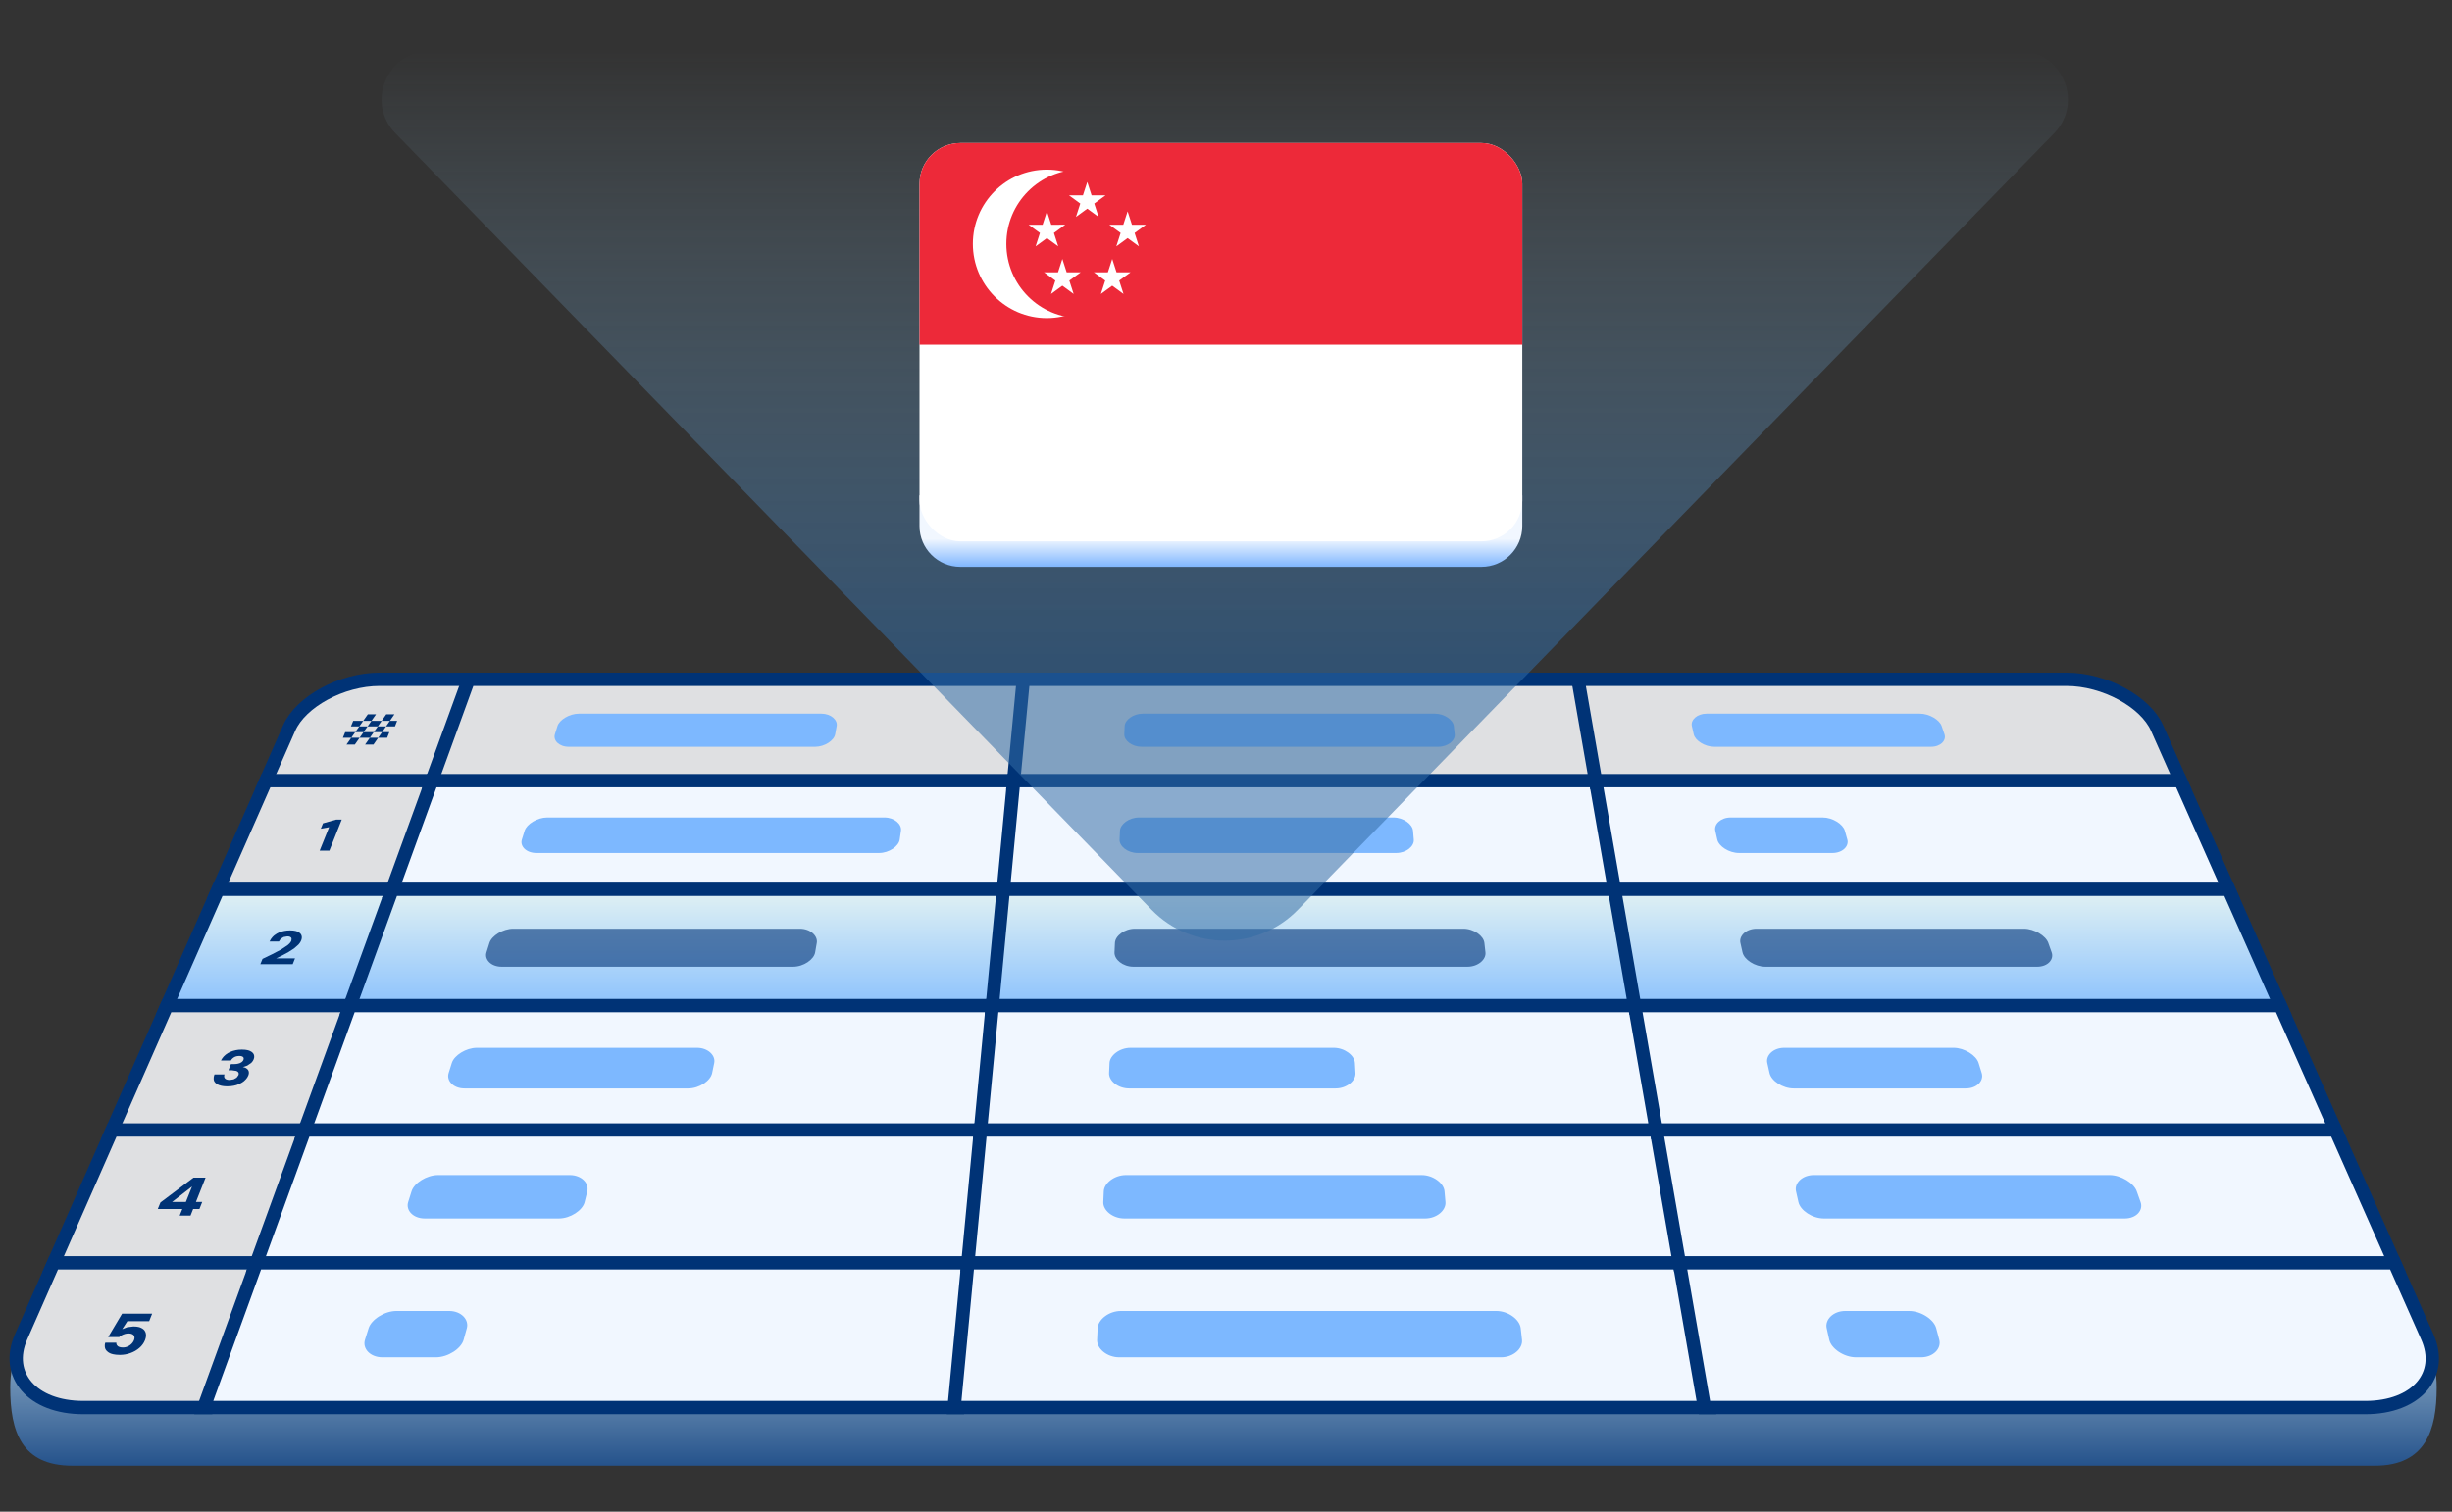
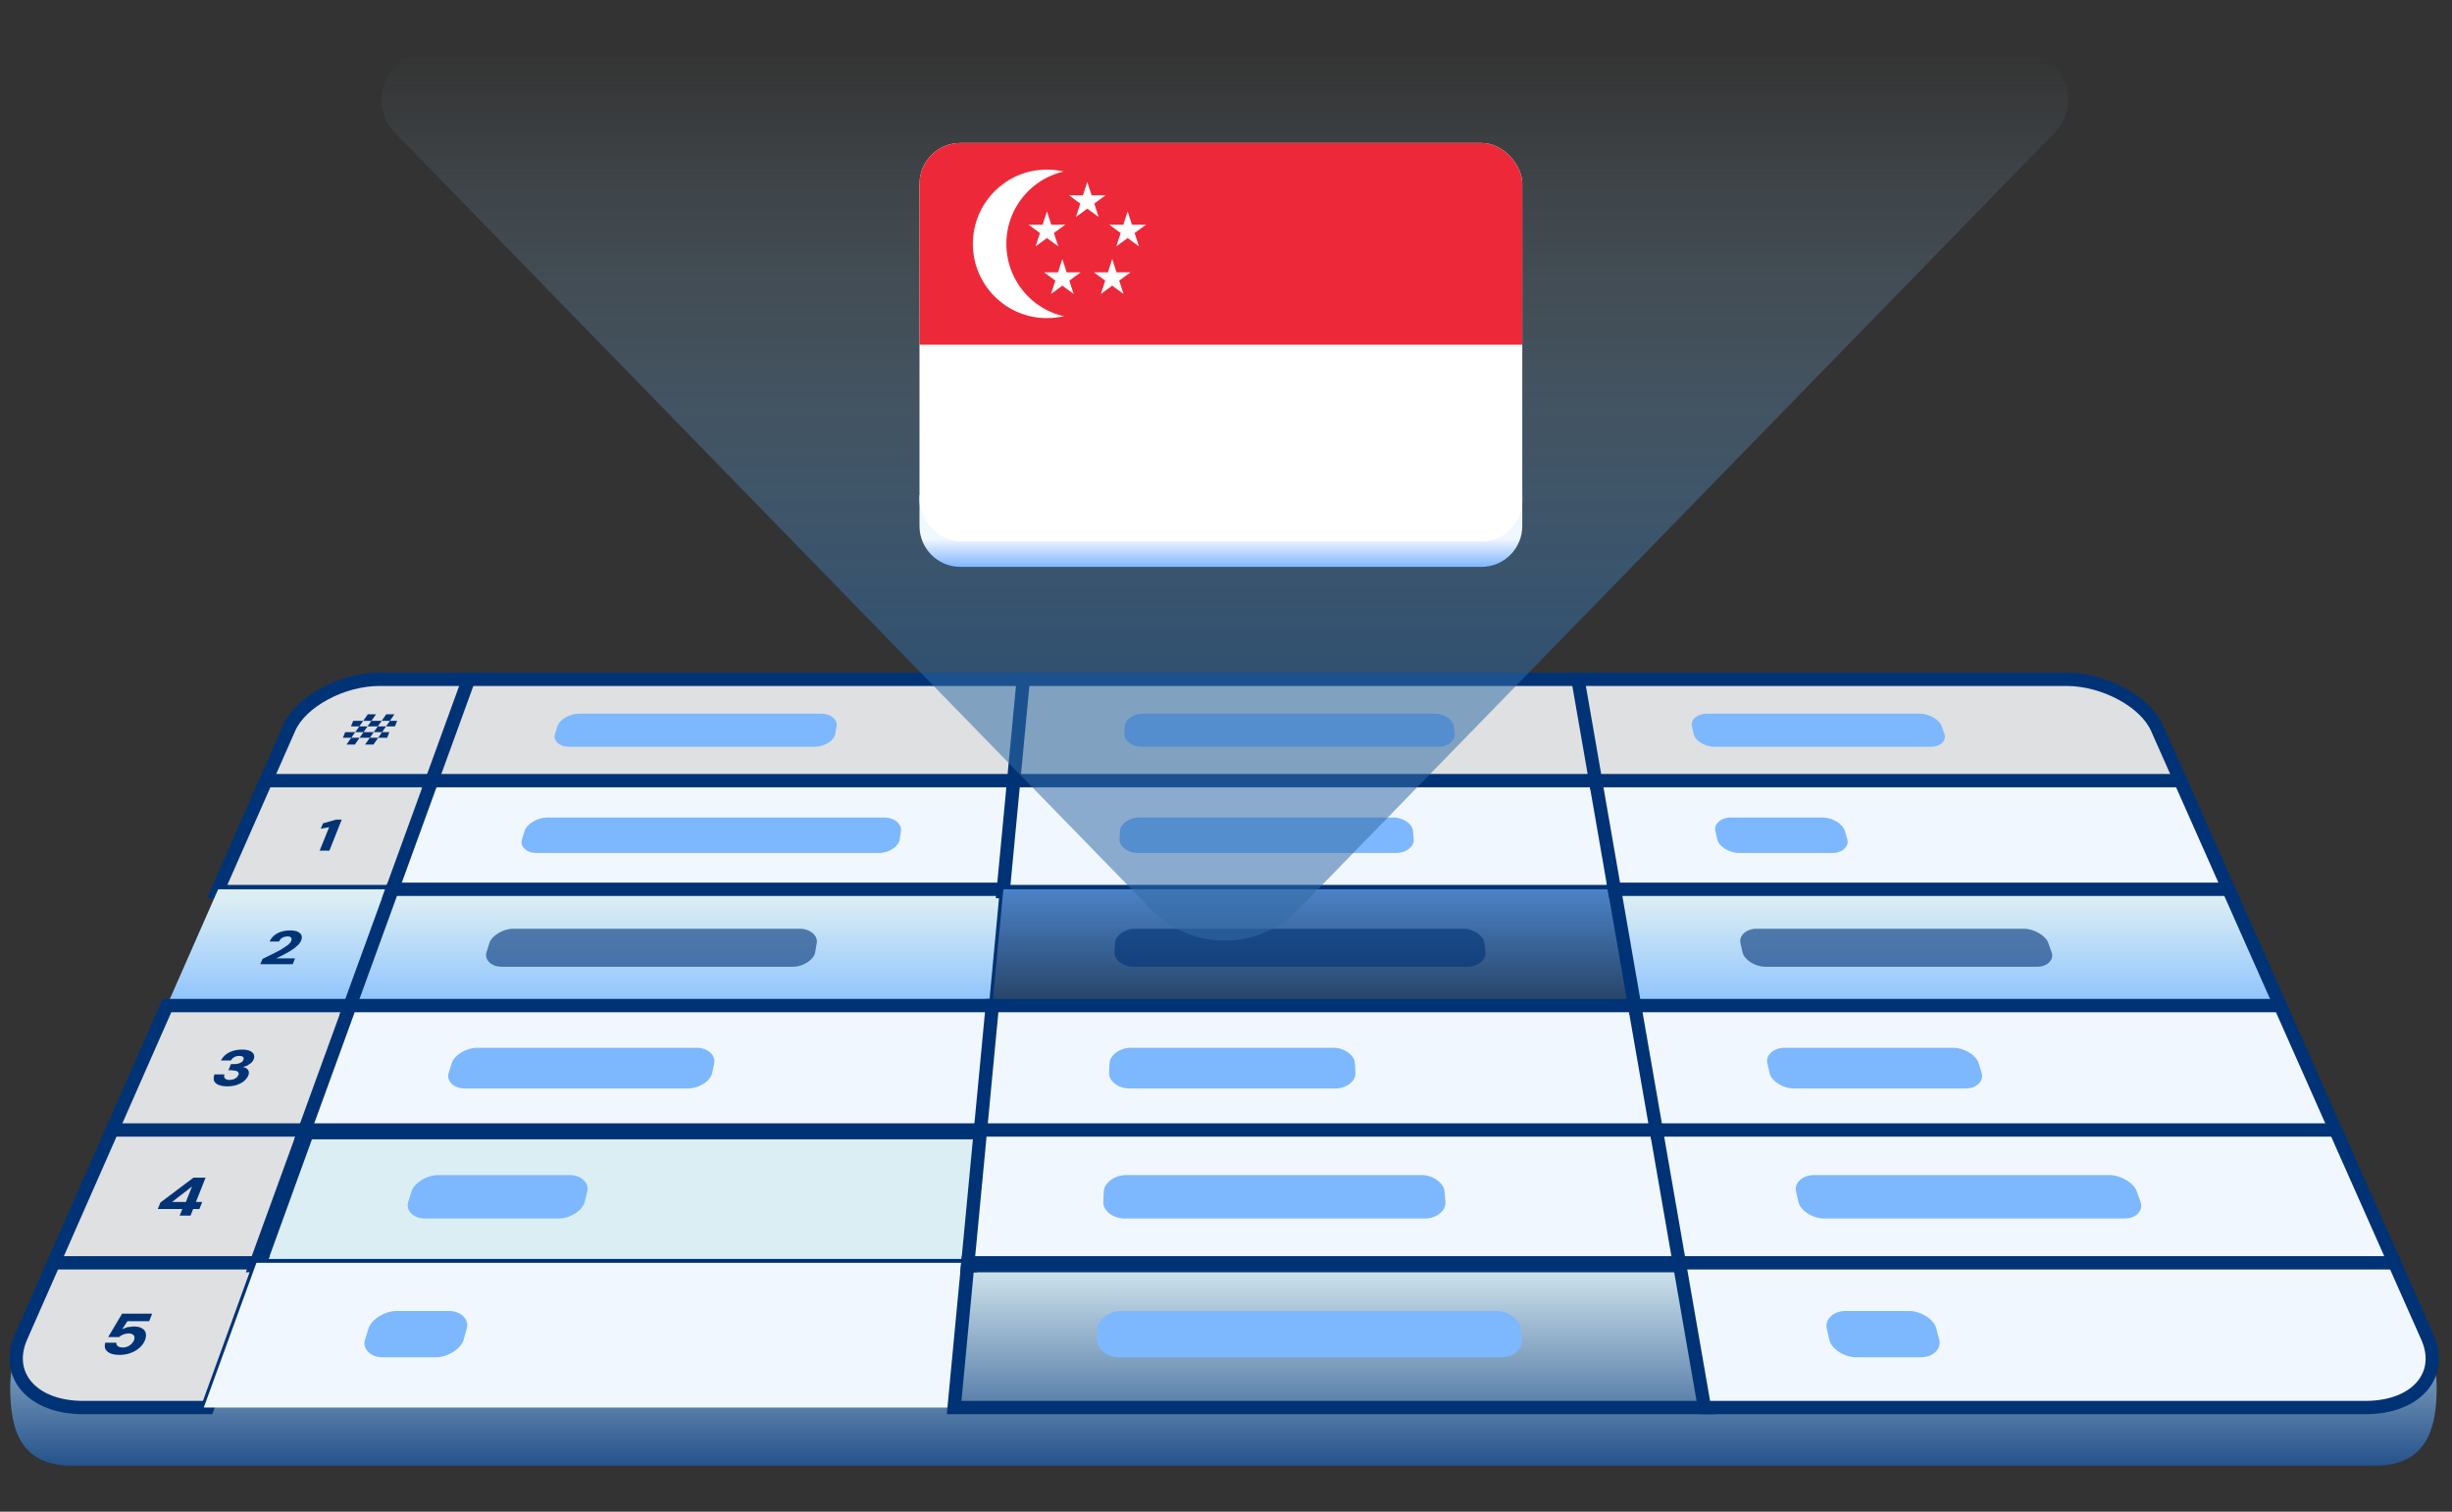
<svg xmlns="http://www.w3.org/2000/svg" width="480" height="296" viewBox="0 0 480 296" fill="none">
  <rect x="0" y="0" width="480" height="296" fill="#333333" stroke="none" />
  <g clip-path="url(#clip0_6243_69696)">
    <path fill-rule="evenodd" clip-rule="evenodd" d="M462.892 236.721C467.594 248.389 477 259.536 477 271.726C477 280.007 474.864 287 464.883 287H14.165C4.185 287 2 280.283 2 271.726C2 260.058 11.331 248.389 15.996 236.721C18.948 229.337 28.814 223 37.827 223H441.015C450.029 223 459.915 229.337 462.892 236.721Z" fill="url(#paint0_linear_6243_69696)" />
    <path fill-rule="evenodd" clip-rule="evenodd" d="M56.604 142.561C58.867 137.419 66.845 133.013 74.309 133.013H92.311C89.863 139.768 87.415 146.524 84.968 153.28H51.885C53.458 149.707 55.031 146.134 56.604 142.561Z" fill="#DFE0E2" />
    <path fill-rule="evenodd" clip-rule="evenodd" d="M56.604 142.561C58.867 137.419 66.845 133.013 74.309 133.013H92.311C89.863 139.768 87.415 146.524 84.968 153.28H51.885C53.458 149.707 55.031 146.134 56.604 142.561Z" stroke="#003376" stroke-width="2.61" />
    <path fill-rule="evenodd" clip-rule="evenodd" d="M71.47 145.795C72.85 143.818 74.231 141.841 75.611 139.865H77.213C75.844 141.841 74.476 143.818 73.107 145.795H71.47ZM67.825 145.795C69.219 143.818 70.613 141.841 72.007 139.865H73.609C72.227 141.841 70.844 143.818 69.462 145.795H67.825ZM67.125 144.455L67.578 143.358H76.221L75.79 144.455H67.125ZM68.696 142.24L69.144 141.15H77.741L77.315 142.24H68.696Z" fill="#003376" />
    <path fill-rule="evenodd" clip-rule="evenodd" d="M85.12 152.861C82.498 160.101 79.874 167.34 77.251 174.58H42.508C45.695 167.34 48.882 160.101 52.07 152.861H85.12Z" fill="#DFE0E2" />
    <path fill-rule="evenodd" clip-rule="evenodd" d="M85.12 152.861C82.498 160.101 79.874 167.34 77.251 174.58H42.508C45.695 167.34 48.882 160.101 52.07 152.861H85.12Z" stroke="#003376" stroke-width="2.61" />
    <path fill-rule="evenodd" clip-rule="evenodd" d="M62.58 166.561L64.427 161.973L62.8 162.267L63.227 161.213L65.82 160.481H66.901C66.094 162.508 65.288 164.535 64.481 166.561H62.58Z" fill="#003376" />
    <path fill-rule="evenodd" clip-rule="evenodd" d="M77.415 174.131C74.607 181.882 71.799 189.633 68.99 197.384H32.469C35.881 189.633 39.294 181.882 42.706 174.131H77.415Z" fill="url(#paint1_linear_6243_69696)" />
-     <path fill-rule="evenodd" clip-rule="evenodd" d="M77.415 174.131C74.607 181.882 71.799 189.633 68.99 197.384H32.469C35.881 189.633 39.294 181.882 42.706 174.131H77.415Z" stroke="#003376" stroke-width="2.61" />
    <path fill-rule="evenodd" clip-rule="evenodd" d="M50.963 188.802L51.387 187.761L53.295 186.836L55.023 185.932L56.343 185.048C56.873 184.612 57 184.294 57.032 184.214L57.075 183.788C57.07 183.757 57.042 183.584 56.834 183.473C56.792 183.448 56.642 183.353 56.236 183.353L55.514 183.482L54.95 183.843L54.602 184.362H52.763C53.103 183.621 53.623 183.209 53.72 183.131C54.336 182.643 55.003 182.448 55.124 182.412C55.252 182.375 55.924 182.182 56.77 182.182C57.755 182.182 58.192 182.394 58.304 182.449C58.858 182.707 58.986 183.075 59.012 183.15C59.04 183.222 59.182 183.585 58.97 184.121C58.802 184.547 58.493 184.888 58.441 184.946L57.58 185.708L56.484 186.416L55.28 187.069L54.061 187.659H57.752L57.301 188.802H50.963Z" fill="#003376" />
    <path fill-rule="evenodd" clip-rule="evenodd" d="M69.163 196.904C66.16 205.193 63.157 213.483 60.154 221.772H21.73C25.38 213.483 29.03 205.193 32.679 196.904H69.163Z" fill="#DFE0E2" />
    <path fill-rule="evenodd" clip-rule="evenodd" d="M69.163 196.904C66.16 205.193 63.157 213.483 60.154 221.772H21.73C25.38 213.483 29.03 205.193 32.679 196.904H69.163Z" stroke="#003376" stroke-width="2.61" />
    <path fill-rule="evenodd" clip-rule="evenodd" d="M44.468 212.718C43.538 212.718 42.981 212.512 42.859 212.467C42.193 212.216 41.975 211.79 41.931 211.705C41.886 211.609 41.686 211.184 41.986 210.385H43.943C43.831 210.695 43.892 210.901 43.905 210.944C43.918 210.983 43.982 211.184 44.248 211.325C44.3 211.352 44.514 211.465 44.971 211.465L45.731 211.344L46.32 211.014L46.672 210.535C46.795 210.226 46.698 210.052 46.678 210.016C46.658 209.977 46.565 209.797 46.234 209.687L45.411 209.567H44.716L45.205 208.355H45.899C46.474 208.355 46.898 208.188 46.98 208.156C47.49 207.948 47.632 207.591 47.66 207.522C47.803 207.165 47.609 206.997 47.575 206.968C47.531 206.927 47.352 206.76 46.847 206.76C46.234 206.76 45.88 206.982 45.807 207.027C45.748 207.064 45.384 207.284 45.196 207.651H43.263C43.313 207.544 43.578 206.978 44.184 206.503C44.793 206.02 45.475 205.811 45.596 205.774C45.731 205.731 46.417 205.517 47.346 205.517C48.327 205.517 48.799 205.723 48.916 205.774C49.505 206.03 49.647 206.387 49.678 206.464C49.708 206.532 49.869 206.889 49.67 207.393C49.643 207.46 49.501 207.819 49.163 208.137L48.398 208.652L47.548 208.941C48.038 209.02 48.27 209.207 48.321 209.249C48.623 209.468 48.687 209.763 48.699 209.816C48.714 209.878 48.779 210.156 48.606 210.595C48.377 211.174 47.876 211.595 47.794 211.665C47.695 211.748 47.227 212.146 46.371 212.437C46.225 212.486 45.532 212.718 44.468 212.718Z" fill="#003376" />
    <path fill-rule="evenodd" clip-rule="evenodd" d="M60.34 221.259C57.131 230.113 53.923 238.968 50.716 247.823H10.262C14.16 238.968 18.058 230.113 21.956 221.259H60.34Z" fill="#DFE0E2" />
    <path fill-rule="evenodd" clip-rule="evenodd" d="M60.34 221.259C57.131 230.113 53.923 238.968 50.716 247.823H10.262C14.16 238.968 18.058 230.113 21.956 221.259H60.34Z" stroke="#003376" stroke-width="2.61" />
    <path fill-rule="evenodd" clip-rule="evenodd" d="M35.174 238.025L35.688 236.741H30.881L31.405 235.46C33.564 233.837 35.723 232.213 37.882 230.589H40.243L38.358 235.354H39.584L39.039 236.741H37.809L37.301 238.025H35.174ZM33.69 235.354H36.384L37.592 232.329L33.69 235.354Z" fill="#003376" />
    <path fill-rule="evenodd" clip-rule="evenodd" d="M10.504 247.274H50.915C47.493 256.72 44.071 266.168 40.648 275.614H16.293C6.308 275.614 0.843 269.218 4.118 261.78C6.247 256.944 8.375 252.109 10.504 247.274Z" fill="#DFE0E2" />
    <path fill-rule="evenodd" clip-rule="evenodd" d="M10.504 247.274H50.915C47.493 256.72 44.071 266.168 40.648 275.614H16.293C6.308 275.614 0.843 269.218 4.118 261.78C6.247 256.944 8.375 252.109 10.504 247.274Z" stroke="#003376" stroke-width="2.61" />
    <path fill-rule="evenodd" clip-rule="evenodd" d="M23.469 265.304C22.288 265.304 21.718 265.056 21.578 264.995C20.872 264.675 20.671 264.231 20.628 264.138C20.589 264.048 20.39 263.591 20.609 262.908H22.78C22.77 262.965 22.713 263.295 23.044 263.579C23.11 263.631 23.396 263.853 24.051 263.853C24.527 263.853 24.89 263.7 24.958 263.67C25.026 263.641 25.407 263.477 25.728 263.158C26.068 262.828 26.2 262.495 26.227 262.43C26.394 262.009 26.32 261.77 26.304 261.714C26.291 261.669 26.218 261.408 25.921 261.261C25.867 261.231 25.629 261.102 25.17 261.102C25.084 261.102 24.621 261.102 24.12 261.317C23.622 261.521 23.378 261.764 23.325 261.817H21.174L23.898 257.232H29.782L29.199 258.706H24.936L23.923 260.264L24.906 259.88L26.133 259.733C26.991 259.733 27.417 259.915 27.521 259.959C28.057 260.174 28.274 260.492 28.319 260.559C28.359 260.618 28.581 260.943 28.585 261.419C28.587 261.5 28.591 261.896 28.39 262.407C28.348 262.511 28.134 263.055 27.64 263.591C27.56 263.677 27.149 264.116 26.489 264.503C26.381 264.566 25.832 264.881 25.044 265.098C24.922 265.13 24.276 265.304 23.469 265.304Z" fill="#003376" />
    <path fill-rule="evenodd" clip-rule="evenodd" d="M200.883 133.013C200.251 139.768 199.619 146.524 198.986 153.28H84.377C86.834 146.524 89.291 139.768 91.747 133.013H200.883Z" fill="#DFE0E2" />
    <path fill-rule="evenodd" clip-rule="evenodd" d="M200.883 133.013C200.251 139.768 199.619 146.524 198.986 153.28H84.377C86.834 146.524 89.291 139.768 91.747 133.013H200.883Z" stroke="#003376" stroke-width="2.61" />
    <path fill-rule="evenodd" clip-rule="evenodd" d="M163.786 142.157L163.492 143.778C163.272 144.993 161.437 146.227 159.562 146.227H111.343C109.432 146.227 108.252 144.967 108.625 143.778L109.134 142.157C109.512 140.95 111.481 139.742 113.322 139.742H160.792C162.675 139.742 163.999 140.981 163.786 142.157Z" fill="#7DB8FF" />
    <path fill-rule="evenodd" clip-rule="evenodd" d="M199.026 152.86C198.348 160.1 197.671 167.34 196.993 174.581H76.631C79.264 167.34 81.897 160.1 84.53 152.86H199.026Z" fill="#F1F7FF" />
    <path fill-rule="evenodd" clip-rule="evenodd" d="M199.026 152.86C198.348 160.1 197.671 167.34 196.993 174.581H76.631C79.264 167.34 81.897 160.1 84.53 152.86H199.026Z" stroke="#003376" stroke-width="2.61" />
    <path fill-rule="evenodd" clip-rule="evenodd" d="M176.371 162.662L176.122 164.4C175.935 165.703 174.052 167.024 172.085 167.024H104.996C102.996 167.024 101.758 165.679 102.159 164.4L102.704 162.662C103.11 161.366 105.189 160.074 107.117 160.074H173.142C175.11 160.074 176.553 161.396 176.371 162.662Z" fill="#7DB8FF" />
    <path fill-rule="evenodd" clip-rule="evenodd" d="M197.036 174.131C196.31 181.882 195.585 189.633 194.86 197.384H68.338C71.157 189.633 73.976 181.882 76.795 174.131H197.036Z" fill="url(#paint2_linear_6243_69696)" />
    <path fill-rule="evenodd" clip-rule="evenodd" d="M197.036 174.131C196.31 181.882 195.585 189.633 194.86 197.384H68.338C71.157 189.633 73.976 181.882 76.795 174.131H197.036Z" stroke="#003376" stroke-width="2.61" />
    <path opacity="0.6" fill-rule="evenodd" clip-rule="evenodd" d="M159.892 184.628L159.57 186.488C159.328 187.889 157.299 189.298 155.239 189.298H98.198C96.103 189.298 94.802 187.863 95.233 186.488L95.816 184.628C96.252 183.238 98.447 181.857 100.468 181.857H156.588C158.651 181.857 160.127 183.27 159.892 184.628Z" fill="#003376" />
    <path fill-rule="evenodd" clip-rule="evenodd" d="M194.904 196.904C194.128 205.193 193.352 213.483 192.576 221.772H59.468C62.483 213.483 65.498 205.193 68.513 196.904H194.904Z" fill="#F1F7FF" />
    <path fill-rule="evenodd" clip-rule="evenodd" d="M194.904 196.904C194.128 205.193 193.352 213.483 192.576 221.772H59.468C62.483 213.483 65.498 205.193 68.513 196.904H194.904Z" stroke="#003376" stroke-width="2.61" />
    <path fill-rule="evenodd" clip-rule="evenodd" d="M139.816 208.133L139.405 210.122C139.095 211.626 136.9 213.127 134.741 213.127H90.925C88.728 213.127 87.359 211.598 87.822 210.122L88.446 208.133C88.913 206.643 91.231 205.17 93.353 205.17H136.449C138.615 205.17 140.116 206.677 139.816 208.133Z" fill="#7DB8FF" />
-     <path fill-rule="evenodd" clip-rule="evenodd" d="M192.624 221.258C191.795 230.113 190.967 238.967 190.138 247.822H49.994C53.215 238.967 56.434 230.113 59.655 221.258H192.624Z" fill="#F1F7FF" />
    <path fill-rule="evenodd" clip-rule="evenodd" d="M192.624 221.258C191.795 230.113 190.967 238.967 190.138 247.822H49.994C53.215 238.967 56.434 230.113 59.655 221.258H192.624Z" stroke="#003376" stroke-width="2.61" />
    <path fill-rule="evenodd" clip-rule="evenodd" d="M114.97 233.258L114.449 235.383C114.053 236.995 111.669 238.591 109.405 238.591H83.151C80.846 238.591 79.405 236.963 79.9 235.383L80.567 233.258C81.066 231.663 83.516 230.092 85.746 230.092H111.561C113.836 230.092 115.353 231.699 114.97 233.258Z" fill="#7DB8FF" />
    <path fill-rule="evenodd" clip-rule="evenodd" d="M190.189 247.274C189.305 256.72 188.421 266.167 187.537 275.614H39.887C43.322 266.167 46.758 256.72 50.193 247.274H190.189Z" fill="#F1F7FF" />
-     <path fill-rule="evenodd" clip-rule="evenodd" d="M190.189 247.274C189.305 256.72 188.421 266.167 187.537 275.614H39.887C43.322 266.167 46.758 256.72 50.193 247.274H190.189Z" stroke="#003376" stroke-width="2.61" />
    <path fill-rule="evenodd" clip-rule="evenodd" d="M91.384 260.08L90.755 262.347C90.276 264.073 87.701 265.77 85.322 265.77H74.858C72.435 265.77 70.917 264.038 71.447 262.347L72.158 260.08C72.692 258.377 75.281 256.702 77.626 256.702H87.912C90.304 256.702 91.846 258.414 91.384 260.08Z" fill="#7DB8FF" />
    <path fill-rule="evenodd" clip-rule="evenodd" d="M309.458 133.013C310.64 139.768 311.823 146.524 313.005 153.28H198.396C199.038 146.524 199.68 139.768 200.322 133.013H309.458Z" fill="#DFE0E2" />
    <path fill-rule="evenodd" clip-rule="evenodd" d="M309.458 133.013C310.64 139.768 311.823 146.524 313.005 153.28H198.396C199.038 146.524 199.68 139.768 200.322 133.013H309.458Z" stroke="#003376" stroke-width="2.61" />
    <path fill-rule="evenodd" clip-rule="evenodd" d="M284.596 142.157L284.775 143.778C284.908 144.975 283.459 146.227 281.559 146.227H223.465C221.571 146.227 220.035 144.979 220.089 143.778L220.162 142.157C220.216 140.968 221.836 139.742 223.702 139.742H280.895C282.753 139.742 284.462 140.964 284.596 142.157Z" fill="#7DB8FF" />
    <path fill-rule="evenodd" clip-rule="evenodd" d="M312.932 152.86C314.199 160.1 315.469 167.34 316.736 174.58H196.373C197.061 167.34 197.748 160.1 198.436 152.86H312.932Z" fill="#F1F7FF" />
    <path fill-rule="evenodd" clip-rule="evenodd" d="M312.932 152.86C314.199 160.1 315.469 167.34 316.736 174.58H196.373C197.061 167.34 197.748 160.1 198.436 152.86H312.932Z" stroke="#003376" stroke-width="2.61" />
    <path fill-rule="evenodd" clip-rule="evenodd" d="M276.609 162.662L276.758 164.4C276.872 165.688 275.316 167.024 273.328 167.024H222.707C220.723 167.024 219.108 165.691 219.166 164.4L219.243 162.662C219.301 161.385 221.008 160.074 222.961 160.074H272.779C274.728 160.074 276.494 161.382 276.609 162.662Z" fill="#7DB8FF" />
    <path fill-rule="evenodd" clip-rule="evenodd" d="M316.656 174.131C318.014 181.882 319.372 189.633 320.73 197.384H194.207C194.943 189.633 195.679 181.882 196.416 174.131H316.656Z" fill="url(#paint3_linear_6243_69696)" />
-     <path fill-rule="evenodd" clip-rule="evenodd" d="M316.656 174.131C318.014 181.882 319.372 189.633 320.73 197.384H194.207C194.943 189.633 195.679 181.882 196.416 174.131H316.656Z" fill="url(#paint4_linear_6243_69696)" stroke="#003376" stroke-width="2.61" />
    <path opacity="0.6" fill-rule="evenodd" clip-rule="evenodd" d="M290.581 184.628L290.791 186.488C290.948 187.871 289.349 189.298 287.266 189.298H221.893C219.813 189.298 218.111 187.874 218.173 186.488L218.257 184.628C218.318 183.257 220.117 181.857 222.164 181.857H286.481C288.521 181.857 290.425 183.252 290.581 184.628Z" fill="#003376" />
    <path fill-rule="evenodd" clip-rule="evenodd" d="M320.646 196.904C322.095 205.193 323.549 213.483 324.998 221.772H191.89C192.678 213.483 193.465 205.193 194.252 196.904H320.646Z" fill="#F1F7FF" />
    <path fill-rule="evenodd" clip-rule="evenodd" d="M320.646 196.904C322.095 205.193 323.549 213.483 324.998 221.772H191.89C192.678 213.483 193.465 205.193 194.252 196.904H320.646Z" stroke="#003376" stroke-width="2.61" />
    <path fill-rule="evenodd" clip-rule="evenodd" d="M265.236 208.133L265.346 210.122C265.43 211.608 263.653 213.127 261.467 213.127H221.023C218.84 213.127 217.046 211.609 217.113 210.122L217.202 208.133C217.268 206.663 219.165 205.17 221.313 205.17H261.093C263.241 205.17 265.156 206.663 265.236 208.133Z" fill="#7DB8FF" />
    <path fill-rule="evenodd" clip-rule="evenodd" d="M324.907 221.258C326.46 230.113 328.008 238.968 329.561 247.822H189.416C190.257 238.968 191.098 230.113 191.939 221.258H324.907Z" fill="#F1F7FF" />
    <path fill-rule="evenodd" clip-rule="evenodd" d="M324.907 221.258C326.46 230.113 328.008 238.968 329.561 247.822H189.416C190.257 238.968 191.098 230.113 191.939 221.258H324.907Z" stroke="#003376" stroke-width="2.61" />
    <path fill-rule="evenodd" clip-rule="evenodd" d="M282.777 233.258L282.964 235.383C283.101 236.971 281.281 238.591 278.985 238.591H220.093C217.801 238.591 215.909 236.974 215.98 235.383L216.076 233.258C216.146 231.684 218.148 230.092 220.404 230.092H278.313C280.564 230.092 282.639 231.681 282.777 233.258Z" fill="#7DB8FF" />
-     <path fill-rule="evenodd" clip-rule="evenodd" d="M329.466 247.274C331.118 256.72 332.774 266.167 334.426 275.614H186.777C187.675 266.167 188.572 256.72 189.469 247.274H329.466Z" fill="#F1F7FF" />
    <path fill-rule="evenodd" clip-rule="evenodd" d="M329.466 247.274C331.118 256.72 332.774 266.167 334.426 275.614H186.777C187.675 266.167 188.572 256.72 189.469 247.274H329.466Z" stroke="#003376" stroke-width="2.61" />
    <path fill-rule="evenodd" clip-rule="evenodd" d="M297.693 260.08L297.945 262.347C298.132 264.044 296.255 265.77 293.84 265.77H219.102C216.692 265.77 214.695 264.048 214.772 262.347L214.873 260.08C214.949 258.398 217.061 256.702 219.433 256.702H292.91C295.275 256.702 297.506 258.393 297.693 260.08Z" fill="#7DB8FF" />
    <path fill-rule="evenodd" clip-rule="evenodd" d="M308.896 133.013H404.529C411.99 133.013 419.986 137.419 422.267 142.561C423.854 146.134 425.437 149.707 427.024 153.28H312.418C311.243 146.524 310.068 139.768 308.896 133.013Z" fill="#DFE0E2" />
    <path fill-rule="evenodd" clip-rule="evenodd" d="M308.896 133.013H404.529C411.99 133.013 419.986 137.419 422.267 142.561C423.854 146.134 425.437 149.707 427.024 153.28H312.418C311.243 146.524 310.068 139.768 308.896 133.013Z" stroke="#003376" stroke-width="2.61" />
    <path fill-rule="evenodd" clip-rule="evenodd" d="M380.092 142.157L380.649 143.778C381.054 144.966 379.913 146.227 377.998 146.227H335.589C333.72 146.227 331.828 144.996 331.557 143.778L331.195 142.157C330.932 140.983 332.198 139.742 334.082 139.742H375.835C377.674 139.742 379.68 140.948 380.092 142.157Z" fill="#7DB8FF" />
    <path fill-rule="evenodd" clip-rule="evenodd" d="M426.84 152.86C430.052 160.1 433.264 167.34 436.476 174.58H316.117C314.858 167.34 313.599 160.1 312.344 152.86H426.84Z" fill="#F1F7FF" />
    <path fill-rule="evenodd" clip-rule="evenodd" d="M426.84 152.86C430.052 160.1 433.264 167.34 436.476 174.58H316.117C314.858 167.34 313.599 160.1 312.344 152.86H426.84Z" stroke="#003376" stroke-width="2.61" />
    <path fill-rule="evenodd" clip-rule="evenodd" d="M361.144 162.662L361.633 164.4C361.995 165.68 360.713 167.024 358.714 167.024H340.419C338.458 167.024 336.463 165.708 336.173 164.4L335.784 162.662C335.502 161.399 336.833 160.074 338.805 160.074H356.811C358.745 160.074 360.778 161.369 361.144 162.662Z" fill="#7DB8FF" />
    <path fill-rule="evenodd" clip-rule="evenodd" d="M436.278 174.131C439.719 181.882 443.16 189.633 446.597 197.384H320.077C318.73 189.633 317.384 181.882 316.037 174.131H436.278Z" fill="url(#paint5_linear_6243_69696)" />
    <path fill-rule="evenodd" clip-rule="evenodd" d="M436.278 174.131C439.719 181.882 443.16 189.633 446.597 197.384H320.077C318.73 189.633 317.384 181.882 316.037 174.131H436.278Z" stroke="#003376" stroke-width="2.61" />
    <path opacity="0.6" fill-rule="evenodd" clip-rule="evenodd" d="M400.969 184.628L401.629 186.488C402.121 187.863 400.882 189.298 398.783 189.298H345.59C343.534 189.298 341.429 187.893 341.116 186.488L340.7 184.628C340.395 183.272 341.795 181.857 343.862 181.857H396.197C398.215 181.857 400.473 183.235 400.969 184.628Z" fill="#003376" />
    <path fill-rule="evenodd" clip-rule="evenodd" d="M446.387 196.904C450.064 205.193 453.741 213.483 457.423 221.773H324.314C322.872 213.483 321.434 205.193 319.992 196.904H446.387Z" fill="#F1F7FF" />
    <path fill-rule="evenodd" clip-rule="evenodd" d="M446.387 196.904C450.064 205.193 453.741 213.483 457.423 221.773H324.314C322.872 213.483 321.434 205.193 319.992 196.904H446.387Z" stroke="#003376" stroke-width="2.61" />
    <path fill-rule="evenodd" clip-rule="evenodd" d="M387.323 208.133L387.937 210.122C388.395 211.598 387.022 213.127 384.824 213.127H351.121C348.962 213.127 346.742 211.628 346.406 210.122L345.96 208.133C345.632 206.678 347.108 205.17 349.275 205.17H382.425C384.546 205.17 386.858 206.644 387.323 208.133Z" fill="#7DB8FF" />
    <path fill-rule="evenodd" clip-rule="evenodd" d="M457.196 221.258C461.125 230.113 465.054 238.967 468.983 247.822H328.84C327.303 238.967 325.762 230.113 324.225 221.258H457.196Z" fill="#F1F7FF" />
    <path fill-rule="evenodd" clip-rule="evenodd" d="M457.196 221.258C461.125 230.113 465.054 238.967 468.983 247.822H328.84C327.303 238.967 325.762 230.113 324.225 221.258H457.196Z" stroke="#003376" stroke-width="2.61" />
    <path fill-rule="evenodd" clip-rule="evenodd" d="M418.284 233.258L419.039 235.383C419.604 236.963 418.23 238.591 415.926 238.591H357.034C354.764 238.591 352.418 236.993 352.06 235.383L351.583 233.258C351.232 231.699 352.784 230.092 355.058 230.092H412.97C415.194 230.092 417.715 231.66 418.284 233.258Z" fill="#7DB8FF" />
    <path fill-rule="evenodd" clip-rule="evenodd" d="M328.744 247.274H468.738C470.882 252.109 473.03 256.944 475.174 261.78C478.477 269.218 473.034 275.614 463.05 275.614H333.665C332.025 266.168 330.384 256.72 328.744 247.274Z" fill="#F1F7FF" />
    <path fill-rule="evenodd" clip-rule="evenodd" d="M328.744 247.274H468.738C470.882 252.109 473.03 256.944 475.174 261.78C478.477 269.218 473.034 275.614 463.05 275.614H333.665C332.025 266.168 330.384 256.72 328.744 247.274Z" stroke="#003376" stroke-width="2.61" />
    <path fill-rule="evenodd" clip-rule="evenodd" d="M379.031 260.08L379.63 262.347C380.076 264.039 378.474 265.77 376.052 265.77H363.345C360.961 265.77 358.481 264.068 358.096 262.347L357.588 260.08C357.215 258.413 358.851 256.702 361.239 256.702H373.729C376.079 256.702 378.581 258.381 379.031 260.08Z" fill="#7DB8FF" />
  </g>
  <path d="M395.325 10H84.192C75.811 10 71.557 20.08 77.402 26.084L225.427 178.136C233.279 186.202 246.237 186.202 254.089 178.136L402.114 26.084C407.959 20.08 403.705 10 395.325 10Z" fill="url(#paint6_linear_6243_69696)" fill-opacity="0.75" />
  <path d="M180 97H298V103C298 107.418 294.418 111 290 111H188C183.582 111 180 107.418 180 103V97Z" fill="url(#paint7_linear_6243_69696)" />
  <g clip-path="url(#clip1_6243_69696)">
    <g clip-path="url(#clip2_6243_69696)">
      <path d="M180 28H298V107H180V28Z" fill="white" />
      <path d="M180 28H298V67.5H180V28Z" fill="#ED2939" />
      <path d="M204.922 62.288C212.917 62.288 219.399 55.779 219.399 47.75C219.399 39.721 212.917 33.212 204.922 33.212C196.927 33.212 190.445 39.721 190.445 47.75C190.445 55.779 196.927 62.288 204.922 62.288Z" fill="white" />
      <path d="M211.478 62.288C219.473 62.288 225.954 55.779 225.954 47.75C225.954 39.721 219.473 33.212 211.478 33.212C203.482 33.212 197.001 39.721 197.001 47.75C197.001 55.779 203.482 62.288 211.478 62.288Z" fill="#ED2939" />
      <path d="M212.843 35.626L210.628 42.474L216.428 38.241H209.258L215.059 42.474L212.843 35.626Z" fill="white" />
      <path d="M224.326 44.003L217.156 44.003L222.956 48.236L220.741 41.388L218.525 48.236L224.326 44.003Z" fill="white" />
      <path d="M205.747 57.559L211.548 53.327L204.378 53.327L210.178 57.559L207.963 50.711L205.747 57.559Z" fill="white" />
      <path d="M219.937 57.556L217.728 50.712L215.505 57.561L221.311 53.324L214.14 53.331L219.937 57.556Z" fill="white" />
      <path d="M201.364 44.006L207.157 48.234L204.949 41.386L202.728 48.239L208.53 43.999L201.364 44.006Z" fill="white" />
    </g>
  </g>
  <defs>
    <linearGradient id="paint0_linear_6243_69696" x1="212.716" y1="245.6" x2="212.716" y2="295.372" gradientUnits="userSpaceOnUse">
      <stop stop-color="#DBEEF4" />
      <stop offset="1" stop-color="#003376" />
    </linearGradient>
    <linearGradient id="paint1_linear_6243_69696" x1="54.81" y1="175.942" x2="54.81" y2="197.191" gradientUnits="userSpaceOnUse">
      <stop stop-color="#DBEEF4" />
      <stop offset="1" stop-color="#8CC2FD" />
    </linearGradient>
    <linearGradient id="paint2_linear_6243_69696" x1="132.308" y1="175.942" x2="132.308" y2="197.191" gradientUnits="userSpaceOnUse">
      <stop stop-color="#DBEEF4" />
      <stop offset="1" stop-color="#8CC2FD" />
    </linearGradient>
    <linearGradient id="paint3_linear_6243_69696" x1="257.468" y1="174.131" x2="257.468" y2="197.384" gradientUnits="userSpaceOnUse">
      <stop stop-color="#4B83C8" />
      <stop offset="1" stop-color="#254062" />
    </linearGradient>
    <linearGradient id="paint4_linear_6243_69696" x1="257.096" y1="175.941" x2="257.096" y2="197.191" gradientUnits="userSpaceOnUse">
      <stop stop-color="#DBEEF4" />
      <stop offset="1" stop-color="#8CC2FD" />
    </linearGradient>
    <linearGradient id="paint5_linear_6243_69696" x1="380.933" y1="175.942" x2="380.933" y2="197.191" gradientUnits="userSpaceOnUse">
      <stop stop-color="#DBEEF4" />
      <stop offset="1" stop-color="#8CC2FD" />
    </linearGradient>
    <linearGradient id="paint6_linear_6243_69696" x1="239.758" y1="10" x2="239.758" y2="128.264" gradientUnits="userSpaceOnUse">
      <stop stop-color="#A9D9F5" stop-opacity="0" />
      <stop offset="1" stop-color="#326BA4" stop-opacity="0.72" />
    </linearGradient>
    <linearGradient id="paint7_linear_6243_69696" x1="239" y1="105.5" x2="239" y2="115.5" gradientUnits="userSpaceOnUse">
      <stop stop-color="#F1F7FF" />
      <stop offset="1" stop-color="#2382FE" />
    </linearGradient>
    <clipPath id="clip0_6243_69696">
      <rect width="479.515" height="157.165" fill="white" transform="translate(0 129.834)" />
    </clipPath>
    <clipPath id="clip1_6243_69696">
      <rect x="180" y="28" width="118" height="78" rx="8" fill="white" />
    </clipPath>
    <clipPath id="clip2_6243_69696">
      <rect width="118" height="79" fill="white" transform="translate(180 28)" />
    </clipPath>
  </defs>
</svg>